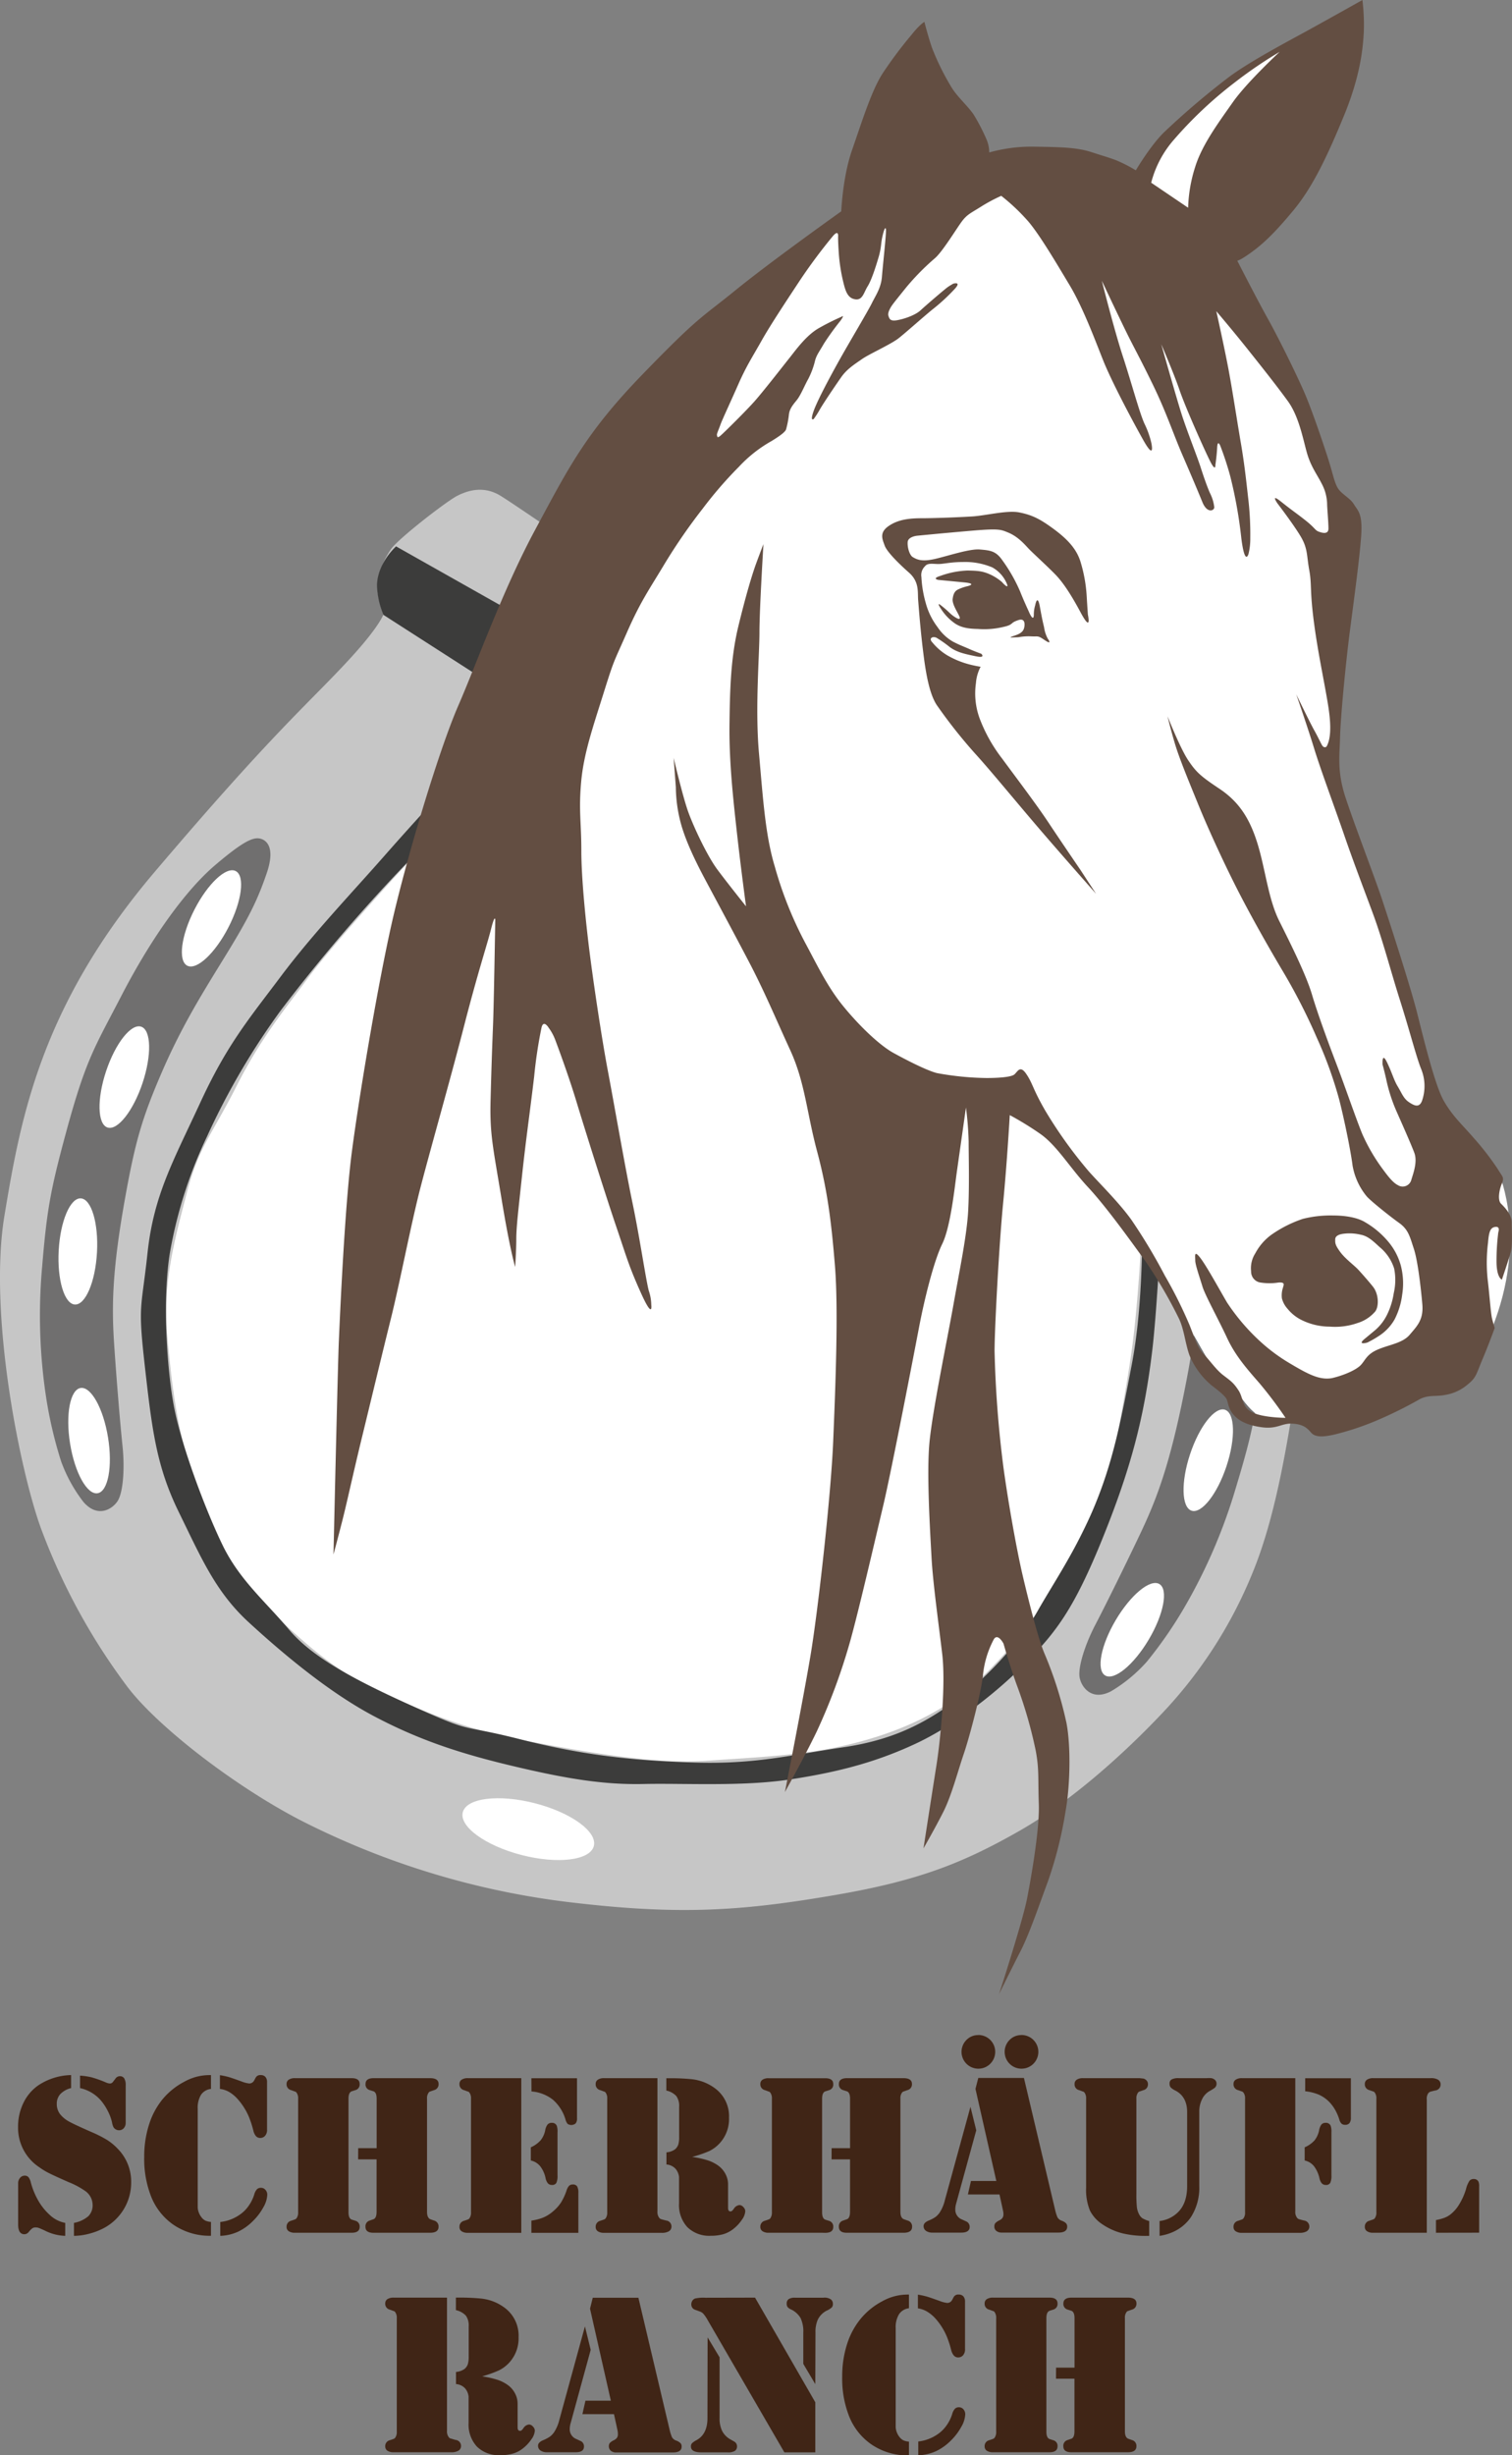
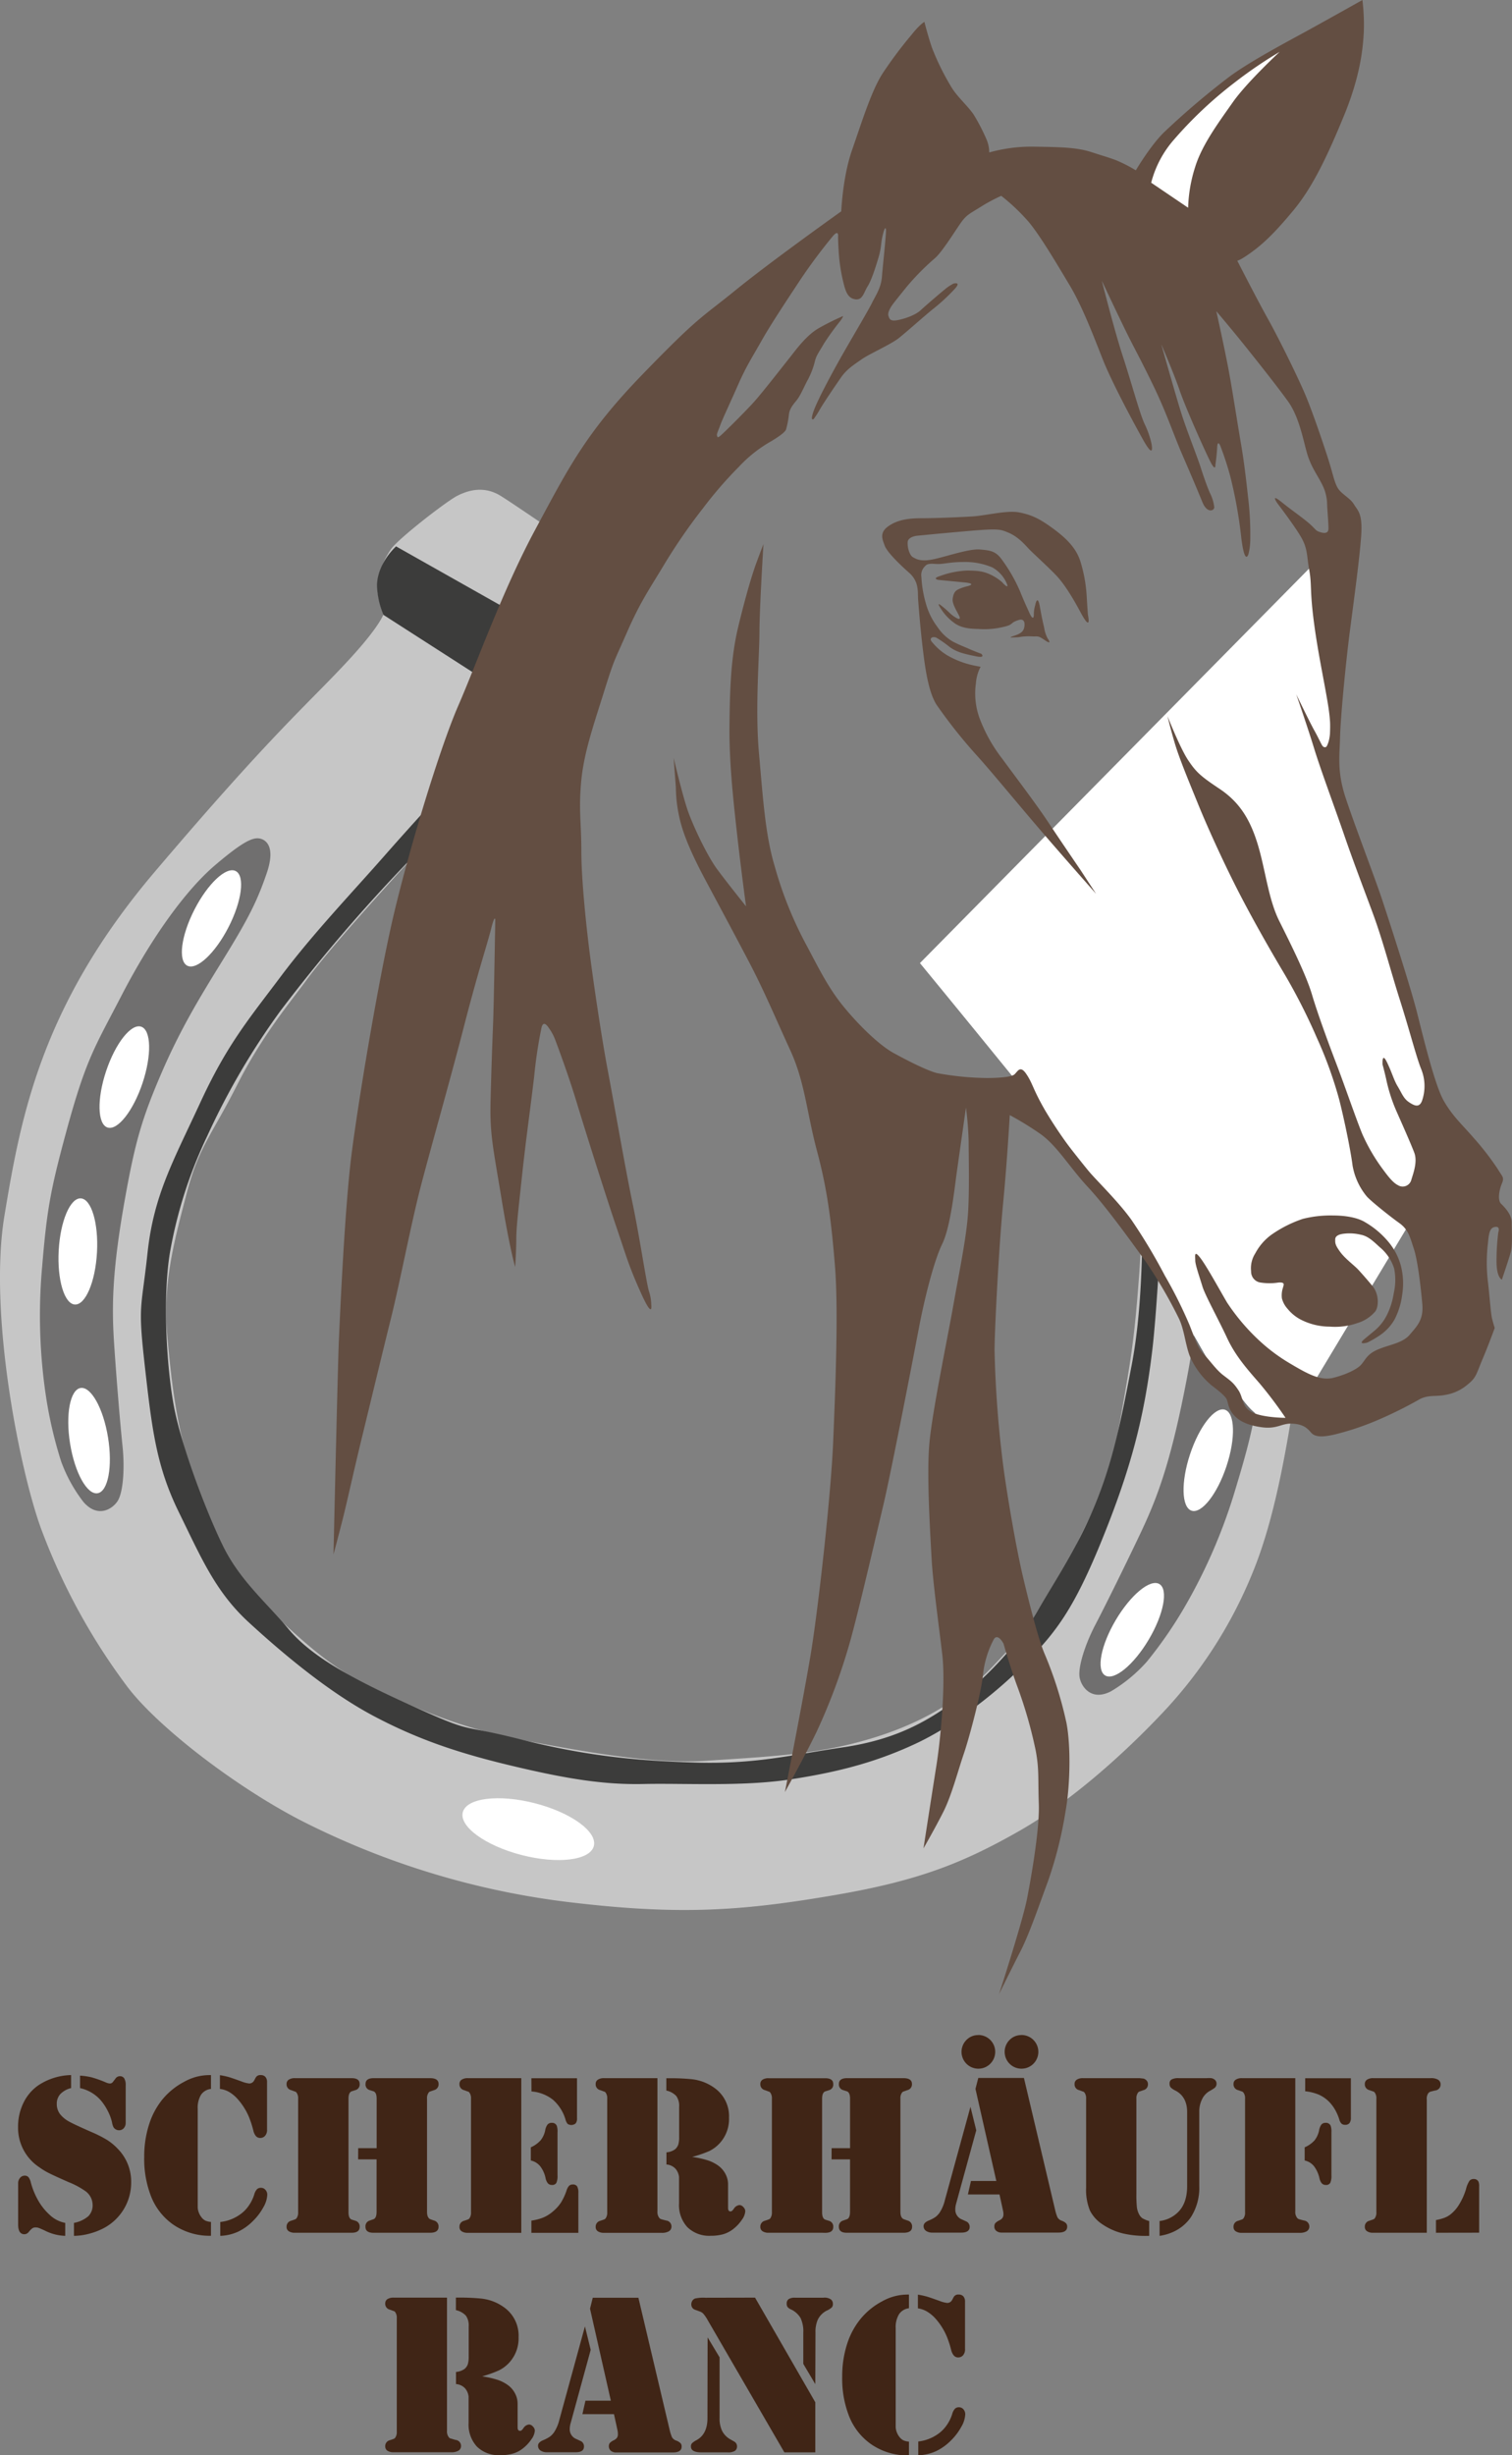
<svg xmlns="http://www.w3.org/2000/svg" viewBox="0 0 422.83 686.42">
  <rect x="0" y="0" width="422.83" height="686.42" fill="#808080" stroke="none" />
-   <path d="M128.76,207.81l-65,22.5s-71,51.5-49,179.5c1.93,11.19,37.1,76.33,74,96.5,37.5,20.5,105.5,25,142.5,17s106.5-70,116.5-100c4-12,1.67-22.79,16.5-29,22.28-9.32,47-8,53-23,10-25,2-43,2-43l-19.73-24.08-27.27-90.42.5-35,3.5-35-21.5-50.5-65-49s-46.5,6-68.5,27S128.76,207.81,128.76,207.81Z" fill="#fff" />
  <path d="M107.51,171s-1.58-1.75-1.91-5.75,1.66-8.83,3.83-11.83,15.5-13.34,18.5-14.84,7.33-2.83,12,0,37,25.17,37,25.17,3,4,.67,7.33-6.67,13.67-12.34,15-15,10.34-15,10.34-24.91,32.5-36.25,44.83-23.25,25.83-28.25,32.67-12.5,15.66-19.5,29.5-10.66,17.16-14,30-6.83,25.16-5.5,39.83,2.84,27.5,7.84,41.17,10.5,26.33,20.66,35.66,17.84,17,32.34,23.5,24.66,10.34,40.83,13.34,34.67,6.33,49.17,5.33,27.5-1.5,40.33-4.67,27.33-8.83,39.17-21.16,16.83-19.25,22.66-31.92,10-17.92,13.34-36.58,4.16-23.92,5.5-42c1.35-18.29,3.66-128.17,3.66-128.17l47.5,23.5s-2.25,103.5-5.75,126.5-6.75,45-13.75,62a125.93,125.93,0,0,1-26,40c-10,10.5-24.62,23.78-39,32-15.75,9-28.25,14-51.5,18-26,4.47-43.16,5.67-72.75,2.25a224.09,224.09,0,0,1-74.25-21.75c-18.78-9.14-42-26.75-51-38.5a175.42,175.42,0,0,1-24.5-45c-6-17-14.5-60-10-87s10-58.32,42-96c33.75-39.75,43-47,54.5-59.5C107.1,174.1,107.51,171,107.51,171Z" fill="#c6c6c6" />
  <path d="M110.76,152.75l47.84,27,7,5.67s-2.67.33-7.5,4.16a82.72,82.72,0,0,0-9.34,9l-41.5-26.66a22.45,22.45,0,0,1-1.83-8.17C105.43,159.58,107.93,155.42,110.76,152.75Z" fill="#3c3c3b" />
  <path d="M17.1,408.58a118.34,118.34,0,0,1-4.34-18.83,152.17,152.17,0,0,1-1-35.33c1.34-16.17,2.34-21.67,6.67-37.67,5.63-20.77,8-23.83,15.5-38.33,8.63-16.68,18.17-29.67,26.17-36.5s10.66-7.84,12.5-7.5,4.5,2.33,2,9.66-4.84,12.17-11.17,22.5S51.1,286.25,45.26,299.75c-5.62,13-7.5,19.67-10.33,35.5-3.66,20.47-3.69,30.36-3,40.67.67,10,1.67,22,2.33,28.33s.17,12.92-1.33,15.33c-1.37,2.21-5.51,5-9.58.34A41.92,41.92,0,0,1,17.1,408.58Z" fill="#706f6f" />
  <ellipse cx="24.14" cy="401.75" rx="5.36" ry="14.86" transform="matrix(0.99, -0.16, 0.16, 0.99, -63.27, 8.88)" fill="#fff" />
  <ellipse cx="21.76" cy="349.88" rx="14.86" ry="5.36" transform="translate(-328.78 352.12) rotate(-86.81)" fill="#fff" />
  <ellipse cx="34.76" cy="301.13" rx="14.86" ry="5.36" transform="translate(-261.82 238.48) rotate(-71.49)" fill="#fff" />
  <ellipse cx="59.14" cy="256.75" rx="14.86" ry="5.36" transform="translate(-196.35 192.39) rotate(-62.89)" fill="#fff" />
  <ellipse cx="146.87" cy="512.86" rx="7.46" ry="18.89" transform="matrix(0.25, -0.97, 0.97, 0.25, -386.45, 525.62)" fill="#fff" />
  <path d="M320.69,464.58a118.19,118.19,0,0,0,10.94-15.92,151.84,151.84,0,0,0,13.91-32.5c4.7-15.53,5.79-21,7.63-37.48,2.4-21.39,1.31-25.11-.34-41.35-1.9-18.68-6-34.26-10.93-43.56s-7-11.2-8.87-11.56-5,.51-5.41,8.25,0,13.09,2.12,25S334,338.31,334.46,353c.45,14.17-.25,21.05-3.43,36.82-4.11,20.38-7.72,29.58-12.14,38.92-4.3,9.06-9.63,19.85-12.58,25.5s-4.9,11.95-4.39,14.75c.46,2.55,3.28,6.71,8.79,3.83A42.19,42.19,0,0,0,320.69,464.58Z" fill="#706f6f" />
  <ellipse cx="316.65" cy="455.64" rx="14.86" ry="5.36" transform="translate(-236.77 495.76) rotate(-59.35)" fill="#fff" />
  <ellipse cx="337.91" cy="408.26" rx="14.86" ry="5.36" transform="translate(-155.99 600.43) rotate(-71.65)" fill="#fff" />
  <ellipse cx="343.72" cy="358.15" rx="14.86" ry="5.36" transform="translate(-32.12 682.43) rotate(-86.97)" fill="#fff" />
  <ellipse cx="337.34" cy="307.92" rx="5.36" ry="14.86" transform="translate(-28.27 34.16) rotate(-5.56)" fill="#fff" />
  <path d="M126.51,218.25s-10,10.75-19,21-20,21.75-29,33.75-15,19-22.5,35.25-13,25.75-14.75,42-2.75,14-.75,31.75,3.25,28,9.5,40.75S60.26,445,69.51,453.5s22.25,19.5,35,26.25,24.25,10.5,39,14,25.25,5.25,36.5,5,27.5.75,40.75-1.25,24-4.75,35.25-10,23.25-14.75,31.25-23,13-14.5,21-34.25,11.75-34,14-53,4.5-78.5,4.5-78.5L320,300.5s-.5,18-.5,30.75.25,33.25-3,50.25S311,409.25,306,421.25s-11.5,21.5-15.75,29-13,17.75-21.75,24.25-17.5,11.75-32.75,14-24.5,4.75-41.5,4.25-31-2-48.75-6.5-12.25-1.25-29.5-9-28.75-14-35.25-21.75S67,441.75,62.26,432s-11.75-28.25-13.75-39.5-3-30-1-42.25A125.84,125.84,0,0,1,58,317.5a201.39,201.39,0,0,1,20.5-35A465.07,465.07,0,0,1,115,240c10.5-10.5,17.25-18,17.25-18Z" fill="#3c3c3b" />
  <path d="M361.26,396.75s-1.5,2.5-7.5,0-8.5-10.5-11.5-11.5-7.5-11-10-14.5-6.5-15-17.5-30-57.5-71.5-57.5-71.5l111.5-113,4.5,34.5s-3,18.5,0,27,32.5,105,32.5,105Z" fill="#fff" />
  <path d="M93.26,434.58s1.17-52,1.5-59.66,1.67-38,3.67-53.17,6.83-44.17,10.83-62.33,13.34-49.34,18.84-62,12.5-32.5,21.66-49.5,14-26.84,30-43.34,16.17-15.5,26-23.5,29.5-22,29.5-22,.38-9.58,3-17.08,5.38-16.5,8.5-21.38a117,117,0,0,1,8.13-10.87c2.37-3,3.62-3.63,3.62-3.63s1,4,2.13,7.26a70.19,70.19,0,0,0,5.5,11.12c1.62,2.62,4.5,5.12,6.12,7.5a54.48,54.48,0,0,1,3.63,7,9.55,9.55,0,0,1,.75,3.62A44,44,0,0,1,289,41c6.75.12,11.88.12,16.13,1.5s4.5,1.38,6.87,2.25a39.72,39.72,0,0,1,5.63,2.87s4.12-7,8-10.74a220.57,220.57,0,0,1,18.25-15.5c5.62-4.13,15-9.13,20.5-12.13S381,0,381,0a57.4,57.4,0,0,1,.38,9.12c-.25,4.26-.88,11.88-5.5,23.13s-8.75,20-14.13,26.5S353.26,68.12,350,70.5s-4,2.38-4,2.38,5.75,11.24,8.63,16.37,8.62,16.75,10.62,21.63,4.5,12.24,6,16.87,1.75,6.63,2.75,8.5,3.5,2.87,4.63,4.75,2.5,2.5,2,9.12-1.88,16.63-3.13,26.26-2.62,24.37-2.75,29.62-.87,9.62,1.5,16.88,8.13,22.24,10.13,28.24,8,24.5,9.87,31.88,5,20.38,7.5,24.75S409,314.5,412,318a75.78,75.78,0,0,1,6.88,8.88c1.25,2.12,1.87,2.24,1.12,4s-1.25,4.62-.25,5.62,3,3,3,5.25.25,6.37-.25,8.25-2.5,7.75-2.5,7.75-1.5-.5-1.5-5.13a63.73,63.73,0,0,1,.5-8.12s.63-1.62-.75-1.5-1.87,1.12-2.12,4.38A45,45,0,0,0,416,357.5c.5,4,.88,9.62,1.25,11.12s.75,2.63.75,2.63-1.62,4.5-3.37,8.63-1.75,5.24-4.13,7.12a12.78,12.78,0,0,1-6.5,3c-2.62.5-4.62-.12-7.12,1.25A116.15,116.15,0,0,1,385,397.12a76.62,76.62,0,0,1-12.12,4c-2.38.5-5,.88-6.25-.62s-2.5-2.38-5.38-2.5-4.12,1.62-8.5,1-6.62-2-8-3.75-1.25-3.13-1.75-4.13-2.62-2.62-4.25-3.87a22,22,0,0,1-6.12-8.37c-1.25-3.5-1.5-7.5-3.13-10.63a128.37,128.37,0,0,0-9.25-15.75c-4-5.5-10.87-15.12-16-20.62s-8.75-11.76-13.5-15a87.26,87.26,0,0,0-8.37-5.13s-.75,13.25-1.88,24.87-2.37,34.88-2.37,41.13a309.17,309.17,0,0,0,2.5,32.63c1.5,10.87,3.87,23.74,5.37,30.12s4.25,17.5,6.13,21.88a107.8,107.8,0,0,1,6.12,19.37c1.25,6.63,1,17.5-.25,24.5a112.21,112.21,0,0,1-5,19.87c-2.37,6.38-5.12,14.5-7.62,19.38s-6,12-6,12,6.62-20.38,7.87-26.88,3.5-19.37,3.25-26.37.13-9.63-.87-14.87a124.41,124.41,0,0,0-5.13-17.88c-2-5.38-3.87-12-3.87-12s-1.75-3.38-2.88-.88a26.84,26.84,0,0,0-2.87,9.76c-.5,4.87-3.75,17.24-5.38,22s-3.37,11.5-5.62,16-5.63,10.37-5.63,10.37,2.5-16.13,3.63-23.25,2.62-22.5,1.62-31-2.62-20-3-27.12-1.37-22.88-.62-31.63,5-29.13,6.75-39,3.75-19.37,4.12-26.25.13-15.5.13-19.38a90.29,90.29,0,0,0-.75-9.5l-2.5,17.63c-.63,4.37-1.75,15.63-4.13,20.5s-5,15.5-6.5,23.37-7.75,40.26-10,49.76-7.37,31.62-9.62,39.24a167.76,167.76,0,0,1-9,24c-3.5,7.26-8.88,16.88-8.88,16.88s5-25.38,7.13-38,5.75-45,6.37-60,1.5-36.62.5-49-2.12-21.38-5-32.12-3.37-19.26-7.5-28.26-7.25-16.5-11.5-24.62-9.37-17.62-12.37-23.25-5.5-11-6.75-15.63a40.37,40.37,0,0,1-1.38-10c-.25-3.5-.62-8.24-.62-8.24s2.5,10.62,4,14.87,5.37,12.5,8.25,16.37,8,10.26,8,10.26-1.38-10.13-2.5-20.13-2.25-20.37-2.13-30.63.38-18.87,2.5-27.62,3.88-14.5,4.88-17.25,2.12-5.63,2.12-5.63-1.12,18.13-1.12,24.63-1.25,21.37-.13,33.87,1.75,22.76,4.38,31.5a106.72,106.72,0,0,0,8.5,21.38c3.5,6.5,6.25,12.38,10.75,17.88s10.12,10.87,14,13,9.25,4.87,12.12,5.62a81.6,81.6,0,0,0,13.88,1.38c3.37,0,6.62-.26,7.62-.88s1.63-3,3.5-.25,1.75,4.13,5.38,10.37a124.43,124.43,0,0,0,12.12,16.88c2.88,3.25,8.38,8.62,11.88,13.5a156.61,156.61,0,0,1,9.37,15.62,125.29,125.29,0,0,1,6.88,13.76c1.5,3.74,2.25,6.5,4,8.24s3.37,4.26,5.5,5.88,2.87,2.12,4.25,4.25.87,4.87,4.12,6.25,9,1.38,9,1.38a116.84,116.84,0,0,0-7.25-9.63c-3.37-3.87-6.75-7.63-9.12-12.75s-6.13-11.88-6.88-14.38-2-6-2-7.24-.37-3,1.38-.76,5.37,8.88,7.5,12.5a58,58,0,0,0,10.25,11.76,49.37,49.37,0,0,0,6.87,5c5.43,3.25,8.67,5,12.17,4.41,3.29-.75,6.75-2.25,8.08-3.62s1.63-3.05,4.88-4.42,6.87-1.75,8.87-4.13,3.88-4.12,3.5-8.5-1.25-12.12-2.37-15.5-1.5-5.37-4.13-7.24-8.25-6.38-9.12-7.5a18.51,18.51,0,0,1-3.88-8.5c-.5-4-2.25-12.63-3.75-18.5a114.66,114.66,0,0,0-6.25-17.26,163.63,163.63,0,0,0-9.75-19c-4.37-7.37-9-15.62-12.62-22.74s-8-16.63-10.75-23.38-5.25-12.75-6.5-16.88-2.13-7.87-2.13-7.87,3.5,8.87,5.75,12.25,3.5,4.5,8.75,8,8.38,8,10.63,15.25,3,15.5,6.12,21.75,7.5,15,9.13,20.5,4.62,13.62,6.87,19.5,5.63,15.75,7.25,19.62a51.46,51.46,0,0,0,5.88,10c1.75,2.38,2.87,3.63,4.12,4.26a2.49,2.49,0,0,0,3.63-1.38c.5-1.75,1.87-5.12.87-7.75s-3.5-8.25-5-11.63a45.46,45.46,0,0,1-2.87-9c-.63-2.74-1-4-1-4s-.25-3.74,1.25-.62,1.87,4.88,3,6.75,1.62,3.37,3.12,4.37,3,1.76,3.75-.62a12.61,12.61,0,0,0-.37-8.75c-1.38-3.5-3.25-10.87-5.88-19.13s-4.75-16.62-7.62-24.37-5.38-14.25-8-21.87-6.5-18-8.38-24.13-5-15.13-5-15.13,3.75,7.76,5,10,1.94,3.84,2.3,4.36,1,.6,1.27.06c.84-1.68,1.43-4.66.31-11.54s-2.88-14.75-4-23.5-.5-10-1.25-14.12-.38-6-2.38-9.38-6.5-9.25-6.5-9.25-2.12-3,1-.5,4.5,3.37,7,5.37,2.5,2.63,3.5,3,2.75.88,2.75-.87-.37-5.75-.37-6.75a12.62,12.62,0,0,0-1.5-5.75c-1.38-2.75-3.13-4.87-4.25-9s-2.25-10-5.25-14.13-6.75-8.87-11.13-14.37S340.14,87,340.14,87s1.87,8.38,3.12,14.75,2.63,15.63,3.75,22.13,1.63,11.87,2.13,16.12a86.17,86.17,0,0,1,.5,10.5,17.61,17.61,0,0,1-.5,4.38s-1,3.5-2-4.38A126.33,126.33,0,0,0,344,133a85.68,85.68,0,0,0-2.75-8.38s-.75-1.87-.87.5-.5,4.88-.5,4.88.12,2.12-1.5-1.12-6.88-15-8.5-19.76-5.13-12.87-5.13-12.87,4.13,14.63,5.63,19.37,4.37,11.88,5.37,15,2,5.88,2.63,7.26a11.54,11.54,0,0,1,1.19,3.93c0,1-2,1.81-3.32-1.43s-3.12-7.5-5.62-13.26-4.38-11.62-8.13-19.37-5.37-10.5-7.75-15.37-6.62-13.88-6.62-13.88S311.51,92,314,99.62s4.75,16.13,6.13,19a24.72,24.72,0,0,1,1.83,5.17s1.21,5.42-2.33-.91-8.88-16.5-11.13-22.13-5.62-14.75-9.37-21S290.89,65.88,287.64,62A56.21,56.21,0,0,0,280,54.75a46.48,46.48,0,0,0-5.62,3c-2.75,1.75-3.88,2.13-5.38,4.13s-5.5,8.62-7.62,10.37a68.06,68.06,0,0,0-7.88,8c-2.12,2.63-3.18,3.94-3.87,4.87s-1.44,2.32-1.19,3.13.44,1.56,2.19,1.31,5.19-1.31,6.81-2.81,6.94-6.06,7.69-6.56,1.44-.88,1.44-.88,2.31-.69.56,1.31a53.12,53.12,0,0,1-6.5,6c-2.88,2.38-7.06,6.13-9.25,7.88s-8.25,4.44-10.31,5.88-4.19,2.74-5.82,5.06-5,7.31-6,9.06a24,24,0,0,1-1.68,2.62s-1.13.94-.07-2.12,4.94-10.25,7.5-14.81,7.82-13.38,8.82-15.44,2.56-4.19,2.81-7.37,1.28-12.38,1.12-13.26-.56.13-1,2.07-.25,3-1.06,5.75-2,6.44-3.06,8.12-1.38,3.88-3.38,3.63-2.68-1.94-3.25-4.13a48,48,0,0,1-1.43-8.75c-.25-3.62-.19-4.75-.19-4.75s.19-2.06-1.56.06a150.88,150.88,0,0,0-9.07,12.19c-3.5,5.31-8.25,12.44-10.81,17s-4.19,6.94-6.5,12.19-4.5,9.88-5,11.31-1.06,2.5-.94,2.88,0,1,1.19-.07,6.94-6.74,9.38-9.5,8.12-10.06,9.81-12.18,4.62-6.25,8.19-8.25a67.87,67.87,0,0,1,6.25-3.13s1.06-.81-.25,1.06A77.39,77.39,0,0,0,230.45,96c-1.44,2.5-2.06,3.19-2.5,4.75A22.76,22.76,0,0,1,226,106c-1,1.75-2.06,4.5-3.25,5.94s-1.93,2.44-2.12,3.87a26.22,26.22,0,0,1-.81,4.25c-.32.82-1.94,1.94-4.07,3.25a37.61,37.61,0,0,0-9.12,7.19,112.89,112.89,0,0,0-10.06,11.62,158.3,158.3,0,0,0-10.82,15.69c-4.12,6.88-6.62,10.31-10.43,19s-3.44,7.13-6.5,16.88-5.63,17.12-6.32,25.12.07,11,.07,19,1.31,20.57,2.37,28.88,3.31,23.5,5.06,32.75,4.88,27.31,6.88,36.87,3.75,21.57,4.56,24.57a12.69,12.69,0,0,1,.69,3.93s.56,4.31-2.88-3.31-4.06-10.19-6.93-18.62-8.94-27.69-11.13-34.94-5.31-15.63-6-17.44a14.19,14.19,0,0,0-1.81-3.25s-1.5-2.44-2,.31a128,128,0,0,0-2,13.38c-1.19,10.06-2.25,17.12-3.38,27.62s-1.62,14.63-1.62,17.82-.31,7.81-.31,7.81-1.44-4.57-3.82-19.07-3.31-17.93-3.06-27.56.44-14.68.69-21.06.62-29.31.62-29.31-.06-1.88-1.18,2.56-3.63,11.87-7.57,27.19-9.5,34.75-12.18,45.12-5.69,26.25-8.25,36.56-5.38,22.07-8,32.82-4.25,18.44-5.57,23.62S93.26,434.58,93.26,434.58Z" fill="#634e42" />
  <path d="M381.76,374.19s1.75-1.44,2.94-2.44a13.66,13.66,0,0,0,3.06-3.94,20.62,20.62,0,0,0,2-6.27,16.38,16.38,0,0,0,.11-6.92,12.73,12.73,0,0,0-4-5.93c-1.73-1.57-3.23-3.11-5.32-3.5a13.34,13.34,0,0,0-4.87-.27c-1.18.15-2.29.58-2.29,1.58s-.09,1.44,1.35,3.44,3.94,3.75,5.19,5.12,2.87,3.22,4,4.63c1.75,2.18,1.69,5.81.56,7.06a10.57,10.57,0,0,1-4.87,3.13,19,19,0,0,1-7.75,1,17.79,17.79,0,0,1-8.07-1.94,11.69,11.69,0,0,1-3.75-3.06,6.87,6.87,0,0,1-1.56-2.88,6.69,6.69,0,0,1,.31-3.06c.08-.56.82-1.56-1.31-1.38a16.13,16.13,0,0,1-5.31-.06,3.1,3.1,0,0,1-2.31-3.12,7.69,7.69,0,0,1,1.18-5,15.27,15.27,0,0,1,4.5-5.19,34.19,34.19,0,0,1,8.8-4.44,31.78,31.78,0,0,1,8.52-.94c2.81,0,6.48.42,8.85,1.86a24.5,24.5,0,0,1,6.71,5.71,17.58,17.58,0,0,1,3.31,6.43,19.85,19.85,0,0,1,.38,8.13,20.56,20.56,0,0,1-2.13,6.94,13.33,13.33,0,0,1-4.31,4.56,29.76,29.76,0,0,1-3.25,1.87C381.8,375.53,379.51,376,381.76,374.19Z" fill="#634e42" />
  <path d="M306.51,249.88s-10.62-12-17.12-19.63S276.64,215,272.64,210.62A142.07,142.07,0,0,1,261.89,197c-1.25-2-2.5-5.38-3.5-13s-1.43-13.88-1.63-16.25c-.18-2.22.38-5.06-2.56-7.66s-6.19-5.84-6.81-7.59-1.59-3.59,1.16-5.47,6-2.15,9.34-2.15,10.12-.26,14-.5,9.7-1.79,13.12-1.13c3.72.72,6,1.94,9.72,4.69s6.25,5.44,7.38,8.94a41,41,0,0,1,1.78,9.74c.16,2.79.34,5.22.34,5.22s1.19,5.41-2.09-.72c-2.93-5.47-5.06-8.46-6.88-10.37s-6-5.75-7.25-7-3.1-3.67-6.18-4.91c-2-.81-2.53-1.12-10.19-.46-8,.68-15.22,1.4-15.22,1.4s-2.47.25-2.59,1.75.53,3.69,1.43,4.22c1.17.68,2.5,1.37,6.25.5s9.63-2.87,12.5-2.63,4.47.41,6.22,2.91a45.28,45.28,0,0,1,5,8.72c1.25,3.13,2.19,5.06,2.57,5.94s1.25,2.5,1.31.69a9,9,0,0,1,.37-2.63s.63-3.44,1.32.37.87,4.44,1.18,5.76a9.38,9.38,0,0,0,1,3.12c.31.44,1.29,1.91-.9.41-1.89-1.3-1.72-.91-3.6-1a15.52,15.52,0,0,0-3.68.24l-1.94.07s-.94.06.81-.5,2.35-1.17,2.63-1.88.65-3.15-1.44-2.5c-2.62.82-1.19,1.25-4.31,1.94a22.85,22.85,0,0,1-7,.56c-2.69-.06-4.94-.31-6.94-1.87a14.17,14.17,0,0,1-3.09-3.19c-.13-.19-1.94-2.75-.41-1.56,2.13,1.65,2.37,2.19,3.5,3s2.31,1.34,1.56-.16-1.94-3.31-1.75-4.69c.25-1.82.88-2.31,1.75-2.69a12.56,12.56,0,0,1,2.44-.81s2.87-.69-1.06-1.06l-7.19-.69s-1.88-.37.62-1.12a24.74,24.74,0,0,1,7.63-1.5c2.62.06,4,.11,6.06,1a14,14,0,0,1,3.56,2.25c.13.19,1.94,2.12,1.38.56a9.25,9.25,0,0,0-4.13-4.69,19.55,19.55,0,0,0-8.18-1.5c-3.45,0-5.38.56-6.88.56s-3-.37-3.75.63a3.4,3.4,0,0,0-1,3,32.19,32.19,0,0,0,1.19,7.19,19.5,19.5,0,0,0,3.34,6.84,13,13,0,0,0,4.22,4c1.88,1,3.15,1.42,4.78,2.16,1.25.56,3.22,1.28,3.22,1.28s1.38,1.31-1.56.69-5.19-1.06-7.25-2.56a32.62,32.62,0,0,0-3.75-2.63c-1.06-.47-2.25.16-1.13,1.31a16.22,16.22,0,0,0,4.19,3.63,24.75,24.75,0,0,0,6.06,2.5c1.63.43,3.25.69,3.25.69a11.55,11.55,0,0,0-1.31,4.56,20.3,20.3,0,0,0,1.25,10.44,43.42,43.42,0,0,0,6.13,10.74c3.43,4.69,9.43,12.57,12.87,17.76s8.94,13.24,8.94,13.24Z" fill="#634e42" />
  <path d="M321.93,51.08a29.29,29.29,0,0,1,6.33-12,113.81,113.81,0,0,1,17-16,122.62,122.62,0,0,1,12.59-8.58s-9.17,8.5-13.09,14.08-8.58,11.84-10.5,18a40.92,40.92,0,0,0-2,11.5Z" fill="#fff" />
  <path d="M19.88,580.12v3.64a6.17,6.17,0,0,0-3,1.67,3.93,3.93,0,0,0-1,2.77,4.63,4.63,0,0,0,.86,2.77,8.29,8.29,0,0,0,2.78,2.26q1.34.74,6,2.79a34.83,34.83,0,0,1,4.42,2.23,15.85,15.85,0,0,1,3,2.49,13.09,13.09,0,0,1,3.74,9.34,14.4,14.4,0,0,1-7.6,12.8,18.7,18.7,0,0,1-4.17,1.6,17,17,0,0,1-4.23.59v-3.62a8.59,8.59,0,0,0,4-1.85,4.28,4.28,0,0,0,1.22-3.21,4.82,4.82,0,0,0-1.9-3.74,22.76,22.76,0,0,0-4.82-2.6q-3.88-1.71-5.33-2.44A18.72,18.72,0,0,1,11,605.9a13.21,13.21,0,0,1-5.95-11.3,15.07,15.07,0,0,1,1.49-6.67A12.64,12.64,0,0,1,10.7,583,17.23,17.23,0,0,1,19.88,580.12Zm-1.64,41.33v3.62a13.56,13.56,0,0,1-5.74-1.49c-.78-.36-1.32-.59-1.61-.7a2.46,2.46,0,0,0-.86-.16,1.74,1.74,0,0,0-.95.21,5.66,5.66,0,0,0-1,1,1.61,1.61,0,0,1-1.24.69c-1.18,0-1.77-.9-1.77-2.72V610.4a2.27,2.27,0,0,1,.51-1.5,1.63,1.63,0,0,1,1.26-.65,1.36,1.36,0,0,1,1.1.39,3.75,3.75,0,0,1,.68,1.51,21.15,21.15,0,0,0,2.1,5.1,16.4,16.4,0,0,0,3.22,4A8.65,8.65,0,0,0,18.24,621.45Zm4.15-37.69v-3.48a18.67,18.67,0,0,1,3.29.49,33,33,0,0,1,4,1.44,3,3,0,0,0,1,.26,1,1,0,0,0,.89-.42l.7-.91a1.47,1.47,0,0,1,1.23-.7,1.38,1.38,0,0,1,1.25.62,3.62,3.62,0,0,1,.4,1.94v10.46a2.21,2.21,0,0,1-.52,1.5,1.74,1.74,0,0,1-1.35.59,1.87,1.87,0,0,1-1.17-.42,1.76,1.76,0,0,1-.46-.61,4.89,4.89,0,0,1-.33-1.22,13.61,13.61,0,0,0-1.21-3.2,14.8,14.8,0,0,0-2-3A10.85,10.85,0,0,0,22.39,583.76Z" fill="#402516" />
  <path d="M59,580.12V584a3.83,3.83,0,0,0-2.79,1.64,7,7,0,0,0-.92,3.9V617a4.42,4.42,0,0,0,.3,1.54,4.9,4.9,0,0,0,.78,1.37,3.09,3.09,0,0,0,1.08.91,4.65,4.65,0,0,0,1.55.36v3.87a18,18,0,0,1-10.67-3.2,17.4,17.4,0,0,1-6-7.59,28.75,28.75,0,0,1-2-11.29,29.19,29.19,0,0,1,1.32-8.92,21.23,21.23,0,0,1,3.81-7.17A19.76,19.76,0,0,1,51.51,582a14.46,14.46,0,0,1,6.79-1.87Zm2.5,3.87v-3.84a21.17,21.17,0,0,1,2.52.54c.64.19,1.81.59,3.5,1.21a8.42,8.42,0,0,0,2.15.57,1.54,1.54,0,0,0,1.4-.83l.41-.76a1.45,1.45,0,0,1,1.42-.76,1.7,1.7,0,0,1,1.32.51,2.18,2.18,0,0,1,.46,1.49v13.17a2.52,2.52,0,0,1-.57,1.84,1.8,1.8,0,0,1-1.3.57,1.57,1.57,0,0,1-1.22-.49,3.67,3.67,0,0,1-.75-1.6,27.35,27.35,0,0,0-1.29-3.93,18,18,0,0,0-3.11-4.87,10.08,10.08,0,0,0-2.34-1.95A6.73,6.73,0,0,0,61.53,584Zm.1,41.08V621.2a11.76,11.76,0,0,0,5.19-1.87,9.69,9.69,0,0,0,2.6-2.45,11.22,11.22,0,0,0,1.71-3.38,3.67,3.67,0,0,1,.74-1.44,1.55,1.55,0,0,1,1.13-.42,1.61,1.61,0,0,1,1.26.57,2,2,0,0,1,.51,1.42,7.57,7.57,0,0,1-1.09,3.45,15.94,15.94,0,0,1-2.81,3.74,14.89,14.89,0,0,1-4.29,3.1A13.18,13.18,0,0,1,61.63,625.07Z" fill="#402516" />
  <path d="M97.51,624.21h-15a3.05,3.05,0,0,1-1.76-.43,1.39,1.39,0,0,1-.61-1.22,1.67,1.67,0,0,1,1.26-1.71c.7-.23,1.11-.37,1.22-.43a1,1,0,0,0,.37-.36,2.75,2.75,0,0,0,.38-1.61V586.74a2.7,2.7,0,0,0-.38-1.61,1.07,1.07,0,0,0-.37-.37c-.11,0-.52-.19-1.22-.43a1.65,1.65,0,0,1-1.26-1.71,1.38,1.38,0,0,1,.61-1.21,3.05,3.05,0,0,1,1.76-.43H98.33c1.5,0,2.25.55,2.25,1.64a1.61,1.61,0,0,1-1.2,1.71l-1,.32c-.62.21-.92.91-.92,2.09v31.71c0,1.18.3,1.88.92,2.09l1,.31a1.63,1.63,0,0,1,1.2,1.71q0,1.65-2.25,1.65Zm2.66-23.66h5.16V586.74c0-1.18-.3-1.88-.91-2.09l-1-.32a1.61,1.61,0,0,1-1.2-1.71c0-1.09.76-1.64,2.28-1.64h15.77c1.59,0,2.38.55,2.38,1.64a1.66,1.66,0,0,1-1.27,1.71l-1.22.43a1,1,0,0,0-.36.37,2.63,2.63,0,0,0-.38,1.61v31.58c0,1.16.31,1.87.95,2.12l1,.35a1.68,1.68,0,0,1,1.27,1.74c0,1.12-.79,1.68-2.38,1.68H104.42q-2.22,0-2.22-1.68a1.66,1.66,0,0,1,1.2-1.74l1-.35c.61-.19.91-.9.91-2.12V603.69h-5.16Z" fill="#402516" />
  <path d="M145.78,581v43.23H130.86a3.05,3.05,0,0,1-1.76-.43,1.39,1.39,0,0,1-.61-1.22,1.67,1.67,0,0,1,1.26-1.71c.7-.23,1.11-.37,1.22-.43a1,1,0,0,0,.37-.36,2.75,2.75,0,0,0,.38-1.61V586.74a2.7,2.7,0,0,0-.38-1.61,1.07,1.07,0,0,0-.37-.37c-.11,0-.52-.19-1.22-.43a1.65,1.65,0,0,1-1.26-1.71,1.38,1.38,0,0,1,.61-1.21,3.05,3.05,0,0,1,1.76-.43h14.92ZM148.44,604v-3.68a8.17,8.17,0,0,0,2.72-1.93,6.58,6.58,0,0,0,1.3-2.79,3.69,3.69,0,0,1,.67-1.66,1.47,1.47,0,0,1,1.17-.46,1.4,1.4,0,0,1,1.39.79,4.83,4.83,0,0,1,.22,1.87v12.07a4.5,4.5,0,0,1-.33,2.06,1.29,1.29,0,0,1-1.22.57,1.48,1.48,0,0,1-1.14-.45,3.41,3.41,0,0,1-.66-1.49,8.1,8.1,0,0,0-1.54-3.35A4.73,4.73,0,0,0,148.44,604ZM148.6,581h12.76v11.21a2.16,2.16,0,0,1-.38,1.43,1.89,1.89,0,0,1-2.22.15,2.8,2.8,0,0,1-.6-1.17,11.79,11.79,0,0,0-3.53-5.6,11,11,0,0,0-6-2.32Zm0,43.23v-3.42a14.33,14.33,0,0,0,3.4-.89,10.47,10.47,0,0,0,2.71-1.74,11.43,11.43,0,0,0,2.17-2.42,16.43,16.43,0,0,0,1.54-3.31,3.43,3.43,0,0,1,.73-1.38,1.45,1.45,0,0,1,1-.36,1.39,1.39,0,0,1,1.24.52,3.47,3.47,0,0,1,.35,1.82v11.18Z" fill="#402516" />
  <path d="M183.85,581v37.21a2.71,2.71,0,0,0,.47,1.78,1.14,1.14,0,0,0,.48.39c.15.06.63.19,1.46.4a1.68,1.68,0,0,1,1.52,1.74,1.52,1.52,0,0,1-.83,1.33,3.91,3.91,0,0,1-2,.38h-16a3.05,3.05,0,0,1-1.76-.43,1.39,1.39,0,0,1-.61-1.22,1.67,1.67,0,0,1,1.26-1.71c.7-.23,1.11-.37,1.22-.43a1,1,0,0,0,.37-.36,2.75,2.75,0,0,0,.38-1.61V586.74a2.7,2.7,0,0,0-.38-1.61,1.07,1.07,0,0,0-.37-.37c-.11,0-.52-.19-1.22-.43a1.65,1.65,0,0,1-1.26-1.71,1.38,1.38,0,0,1,.61-1.21,3.05,3.05,0,0,1,1.76-.43h14.92Zm9.72,22a27.42,27.42,0,0,1,4.48,1,10.89,10.89,0,0,1,2.84,1.46,6.86,6.86,0,0,1,2,2.34,6.09,6.09,0,0,1,.71,2.89v6.55c0,.68.23,1,.67,1a.64.64,0,0,0,.43-.15,3.85,3.85,0,0,0,.49-.55,2.13,2.13,0,0,1,1.61-1.08,1.53,1.53,0,0,1,1.08.57,1.68,1.68,0,0,1,.54,1.14,4.55,4.55,0,0,1-.94,2.39,11,11,0,0,1-2.32,2.52,8.4,8.4,0,0,1-2.82,1.51,12.7,12.7,0,0,1-3.58.46,8.72,8.72,0,0,1-6.53-2.4,9.1,9.1,0,0,1-2.34-6.66v-5.32c0-1.19,0-1.87,0-2.06a4.29,4.29,0,0,0-.89-2.19,3.81,3.81,0,0,0-2.63-1.3v-3.39a4.77,4.77,0,0,0,2.44-.88,3.05,3.05,0,0,0,.87-1.3,7.3,7.3,0,0,0,.24-2.15V589a4.76,4.76,0,0,0-.78-3,5.33,5.33,0,0,0-2.8-1.55V581h.82a59.78,59.78,0,0,1,6,.25,13.26,13.26,0,0,1,6.56,2.41,9.68,9.68,0,0,1,4.15,8.39,10,10,0,0,1-2.79,7.32,9.84,9.84,0,0,1-2.74,2A33.25,33.25,0,0,1,193.57,603Z" fill="#402516" />
  <path d="M229.9,624.21H215a3.05,3.05,0,0,1-1.76-.43,1.39,1.39,0,0,1-.61-1.22,1.67,1.67,0,0,1,1.26-1.71c.7-.23,1.11-.37,1.22-.43a1,1,0,0,0,.37-.36,2.75,2.75,0,0,0,.38-1.61V586.74a2.7,2.7,0,0,0-.38-1.61,1.07,1.07,0,0,0-.37-.37c-.11,0-.52-.19-1.22-.43a1.65,1.65,0,0,1-1.26-1.71,1.38,1.38,0,0,1,.61-1.21A3.05,3.05,0,0,1,215,581h15.77c1.5,0,2.25.55,2.25,1.64a1.61,1.61,0,0,1-1.2,1.71l-1,.32c-.62.21-.92.91-.92,2.09v31.71c0,1.18.3,1.88.92,2.09l1,.31a1.63,1.63,0,0,1,1.2,1.71q0,1.65-2.25,1.65Zm2.66-23.66h5.16V586.74c0-1.18-.3-1.88-.92-2.09l-1-.32a1.61,1.61,0,0,1-1.2-1.71c0-1.09.76-1.64,2.28-1.64h15.77c1.58,0,2.38.55,2.38,1.64a1.66,1.66,0,0,1-1.27,1.71l-1.22.43a1,1,0,0,0-.36.37,2.63,2.63,0,0,0-.38,1.61v31.58c0,1.16.31,1.87,1,2.12l1,.35a1.68,1.68,0,0,1,1.27,1.74c0,1.12-.8,1.68-2.38,1.68H236.8c-1.47,0-2.21-.56-2.21-1.68a1.66,1.66,0,0,1,1.2-1.74l1-.35c.62-.19.92-.9.92-2.12V603.69h-5.16Z" fill="#402516" />
  <path d="M271.39,589l1.62,6.56L267.4,616a6,6,0,0,0-.25,1.65,2.92,2.92,0,0,0,1.87,2.85l1.1.5a1.64,1.64,0,0,1,1.05,1.59c0,1-.77,1.58-2.31,1.58h-8.05a3.08,3.08,0,0,1-1.85-.49,1.57,1.57,0,0,1-.68-1.35c0-.61.46-1.12,1.39-1.52a10,10,0,0,0,1.92-1,5.52,5.52,0,0,0,1.19-1.25,11.15,11.15,0,0,0,1.45-3.45Zm2.19-20.08a4.71,4.71,0,1,1-3.31,1.38A4.53,4.53,0,0,1,273.58,568.94Zm0,12h12.76l8.8,37.21a12.7,12.7,0,0,0,.57,1.74,2.2,2.2,0,0,0,1.27,1,3.31,3.31,0,0,1,1.14.69,1.38,1.38,0,0,1,.32.95c0,1.1-.82,1.65-2.47,1.65H280.16a2.34,2.34,0,0,1-1.52-.46,1.48,1.48,0,0,1-.57-1.22,1.49,1.49,0,0,1,.26-.95,4,4,0,0,1,1.14-.79,2.18,2.18,0,0,0,.88-.7,1.66,1.66,0,0,0,.26-1,3.9,3.9,0,0,0-.1-.95l-1-4.59h-8.84l.86-3.77h7.09l-5.83-25.75Zm12.06-12a4.71,4.71,0,1,1-3.31,1.38A4.51,4.51,0,0,1,285.64,568.94Z" fill="#402516" />
  <path d="M303.73,611.57V586.74a2.7,2.7,0,0,0-.38-1.61,1.07,1.07,0,0,0-.37-.37c-.11,0-.52-.19-1.22-.43a1.63,1.63,0,0,1-1.26-1.67,1.4,1.4,0,0,1,.62-1.25,3,3,0,0,1,1.75-.43h15.78l1.13.12a1.86,1.86,0,0,1,.89.57,1.52,1.52,0,0,1,.35,1,1.63,1.63,0,0,1-1.27,1.67l-1.22.43a1.15,1.15,0,0,0-.36.37,2.7,2.7,0,0,0-.38,1.61v26.57a34.5,34.5,0,0,0,.14,3.76,5.77,5.77,0,0,0,.59,1.91,3,3,0,0,0,.92,1.14,7.67,7.67,0,0,0,1.93.8v4.15h-.7a27.3,27.3,0,0,1-6.84-.73,17.63,17.63,0,0,1-5.6-2.54A10,10,0,0,1,304.8,618,15.36,15.36,0,0,1,303.73,611.57Zm20.55,13.5v-4.15a8.72,8.72,0,0,0,5.29-2.6q2.42-2.51,2.41-7.19V590.48q0-4.34-3.33-6.05a4.52,4.52,0,0,1-1.28-.87,1.63,1.63,0,0,1-.3-1.06,1.24,1.24,0,0,1,.6-1.17,4,4,0,0,1,2-.35h7.76a9.56,9.56,0,0,1,1.31,0,1.81,1.81,0,0,1,.65.23,1.45,1.45,0,0,1,.82,1.3,1.54,1.54,0,0,1-.5,1.17,11.27,11.27,0,0,1-1.37.86,5.2,5.2,0,0,0-2.18,2.33,7.74,7.74,0,0,0-.79,3.56v20.68A15.15,15.15,0,0,1,333,619.9a11.93,11.93,0,0,1-4.91,4.06A14.13,14.13,0,0,1,324.28,625.07Z" fill="#402516" />
  <path d="M362.23,581v37.21a2.65,2.65,0,0,0,.47,1.78,1.14,1.14,0,0,0,.48.39c.14.06.63.19,1.45.4a1.68,1.68,0,0,1,1.52,1.74,1.51,1.51,0,0,1-.82,1.33,4,4,0,0,1-2,.38h-16a3,3,0,0,1-1.76-.43,1.39,1.39,0,0,1-.62-1.22,1.67,1.67,0,0,1,1.27-1.71c.7-.23,1.1-.37,1.22-.43a.94.94,0,0,0,.36-.36,2.67,2.67,0,0,0,.38-1.61V586.74a2.63,2.63,0,0,0-.38-1.61,1.06,1.06,0,0,0-.36-.37l-1.22-.43a1.66,1.66,0,0,1-1.27-1.71,1.39,1.39,0,0,1,.62-1.21,3,3,0,0,1,1.76-.43h14.92ZM364.85,604v-3.68a8,8,0,0,0,2.74-1.92,6.63,6.63,0,0,0,1.29-2.8,3.82,3.82,0,0,1,.66-1.66,1.49,1.49,0,0,1,1.17-.46,1.41,1.41,0,0,1,1.4.79,5,5,0,0,1,.22,1.87v12.07a4.5,4.5,0,0,1-.33,2.06,1.29,1.29,0,0,1-1.22.57,1.45,1.45,0,0,1-1.14-.45,3.29,3.29,0,0,1-.67-1.49,8.64,8.64,0,0,0-1.55-3.35A4.63,4.63,0,0,0,364.85,604ZM365,581h12.77v11a2.5,2.5,0,0,1-.38,1.55,1.5,1.5,0,0,1-1.24.48,1.45,1.45,0,0,1-1-.33,2.58,2.58,0,0,1-.61-1.13,13.57,13.57,0,0,0-1.24-2.85,10.87,10.87,0,0,0-1.71-2.22,9.46,9.46,0,0,0-2.85-1.93,13.56,13.56,0,0,0-3.74-.92Z" fill="#402516" />
  <path d="M399,624.21H384.05a3,3,0,0,1-1.76-.43,1.39,1.39,0,0,1-.62-1.22,1.66,1.66,0,0,1,1.27-1.71c.7-.23,1.1-.37,1.22-.43a.94.94,0,0,0,.36-.36,2.67,2.67,0,0,0,.38-1.61V586.74a2.63,2.63,0,0,0-.38-1.61,1.06,1.06,0,0,0-.36-.37l-1.22-.43a1.65,1.65,0,0,1-1.27-1.71,1.39,1.39,0,0,1,.62-1.21,3,3,0,0,1,1.76-.43h16a3.85,3.85,0,0,1,2,.38,1.51,1.51,0,0,1,.82,1.33,1.68,1.68,0,0,1-1.52,1.74c-.82.19-1.31.32-1.46.38a1.47,1.47,0,0,0-.47.38A2.71,2.71,0,0,0,399,587Zm2.57,0v-3.55A14.6,14.6,0,0,0,404,620a6.46,6.46,0,0,0,1.72-1,10.49,10.49,0,0,0,2.44-2.89,18,18,0,0,0,1.8-4.08,7.78,7.78,0,0,1,.94-2.3,1.47,1.47,0,0,1,1.25-.55,1.39,1.39,0,0,1,1.3.73,3.25,3.25,0,0,1,.19,1.39v12.89Z" fill="#402516" />
  <path d="M125,642.34v37.21a2.68,2.68,0,0,0,.47,1.77,1.1,1.1,0,0,0,.48.4c.15,0,.63.19,1.46.4a1.68,1.68,0,0,1,1.52,1.74,1.52,1.52,0,0,1-.83,1.33,3.91,3.91,0,0,1-2,.38h-16a3.05,3.05,0,0,1-1.76-.43,1.39,1.39,0,0,1-.61-1.22,1.67,1.67,0,0,1,1.26-1.71c.7-.23,1.11-.37,1.22-.43a1,1,0,0,0,.37-.36,2.76,2.76,0,0,0,.38-1.62V648.1a2.7,2.7,0,0,0-.38-1.61.92.92,0,0,0-.37-.37c-.11,0-.52-.19-1.22-.43a1.65,1.65,0,0,1-1.26-1.71,1.41,1.41,0,0,1,.61-1.22,3.14,3.14,0,0,1,1.76-.42H125Zm9.72,22a27.42,27.42,0,0,1,4.48,1,10.89,10.89,0,0,1,2.84,1.46,6.68,6.68,0,0,1,2,2.34,6.08,6.08,0,0,1,.71,2.88v6.56c0,.68.23,1,.67,1a.64.64,0,0,0,.43-.14,3.85,3.85,0,0,0,.49-.55,2.13,2.13,0,0,1,1.61-1.08,1.53,1.53,0,0,1,1.08.57,1.68,1.68,0,0,1,.54,1.14,4.55,4.55,0,0,1-.94,2.39,11,11,0,0,1-2.32,2.52,8.2,8.2,0,0,1-2.82,1.5,12.35,12.35,0,0,1-3.58.46,8.72,8.72,0,0,1-6.53-2.39,9.1,9.1,0,0,1-2.34-6.66V672c0-1.18,0-1.86,0-2a4.29,4.29,0,0,0-.89-2.19,3.81,3.81,0,0,0-2.63-1.3v-3.39a4.86,4.86,0,0,0,2.44-.88,3.05,3.05,0,0,0,.87-1.3,7.37,7.37,0,0,0,.24-2.16v-8.39a4.76,4.76,0,0,0-.78-3,5.33,5.33,0,0,0-2.8-1.55v-3.51h.82a59.78,59.78,0,0,1,6,.25,13.17,13.17,0,0,1,6.56,2.41,9.68,9.68,0,0,1,4.15,8.39,10,10,0,0,1-2.79,7.32,9.84,9.84,0,0,1-2.74,2A33.25,33.25,0,0,1,134.74,664.38Z" fill="#402516" />
  <path d="M163.58,650.38l1.61,6.56-5.6,20.46a6,6,0,0,0-.26,1.64,2.92,2.92,0,0,0,1.87,2.85l1.11.51a1.62,1.62,0,0,1,1,1.58q0,1.59-2.31,1.59h-8a3.13,3.13,0,0,1-1.86-.49,1.59,1.59,0,0,1-.68-1.35c0-.61.47-1.12,1.4-1.52a10.13,10.13,0,0,0,1.91-1,5.31,5.31,0,0,0,1.19-1.25,11.14,11.14,0,0,0,1.46-3.45Zm2.18-8h12.77l8.8,37.21a12.7,12.7,0,0,0,.57,1.74,2.16,2.16,0,0,0,1.27,1,3.46,3.46,0,0,1,1.14.7,1.36,1.36,0,0,1,.31.95c0,1.1-.82,1.65-2.47,1.65h-15.8a2.34,2.34,0,0,1-1.52-.46,1.71,1.71,0,0,1-.32-2.17,3.92,3.92,0,0,1,1.14-.79,2.3,2.3,0,0,0,.89-.7,1.66,1.66,0,0,0,.25-1,4.51,4.51,0,0,0-.09-1l-1-4.59h-8.83l.85-3.77h7.1L165,645.44Z" fill="#402516" />
  <path d="M197.88,653.45l3.35,5.58v17a7.82,7.82,0,0,0,.75,3.65,5.72,5.72,0,0,0,2.36,2.34l.95.54a1.53,1.53,0,0,1,.82,1.42,1.48,1.48,0,0,1-.6,1.21,3.65,3.65,0,0,1-2.09.41H196.1q-2.88,0-2.88-1.65a1.29,1.29,0,0,1,.3-.9,5.86,5.86,0,0,1,1.32-.9c2-1.12,3-3.16,3-6.12Zm13.27-11.11L228,671.6v14h-8.65l-21.5-37.06a10.24,10.24,0,0,0-1.15-1.68,2.52,2.52,0,0,0-1.14-.69l-1.2-.45a1.4,1.4,0,0,1-.76-.57,1.55,1.55,0,0,1-.28-.91,1.84,1.84,0,0,1,.28-1,1.5,1.5,0,0,1,.76-.65,10.72,10.72,0,0,1,2.92-.22ZM228,666.53l-3.36-5.67v-8.77a8.57,8.57,0,0,0-.78-4.07,6.18,6.18,0,0,0-2.74-2.42,2.24,2.24,0,0,1-.91-.68A1.63,1.63,0,0,1,220,644a1.44,1.44,0,0,1,.56-1.25,3.17,3.17,0,0,1,1.79-.39h7.91a3.14,3.14,0,0,1,2.13.5,1.59,1.59,0,0,1,.53,1.21,1.43,1.43,0,0,1-.3,1,5.31,5.31,0,0,1-1.44.91,5.53,5.53,0,0,0-2.53,2.63,8.46,8.46,0,0,0-.6,3.51Z" fill="#402516" />
  <path d="M254.19,641.48v3.83A3.88,3.88,0,0,0,251.4,647a7,7,0,0,0-.92,3.9v27.52a4.42,4.42,0,0,0,.3,1.54,4.9,4.9,0,0,0,.78,1.37,3.2,3.2,0,0,0,1.08.91,4.65,4.65,0,0,0,1.55.36v3.86a17.93,17.93,0,0,1-10.67-3.2,17.31,17.31,0,0,1-6-7.58,28.75,28.75,0,0,1-2-11.29,29.19,29.19,0,0,1,1.32-8.92,21.23,21.23,0,0,1,3.81-7.17,19.62,19.62,0,0,1,6.07-4.94,14.46,14.46,0,0,1,6.79-1.87Zm2.5,3.86v-3.83a21.17,21.17,0,0,1,2.52.54c.64.19,1.81.59,3.5,1.2a8.42,8.42,0,0,0,2.15.57,1.52,1.52,0,0,0,1.4-.82l.41-.76a1.43,1.43,0,0,1,1.42-.76,1.7,1.7,0,0,1,1.32.51,2.18,2.18,0,0,1,.46,1.49v13.17a2.52,2.52,0,0,1-.57,1.84,1.8,1.8,0,0,1-1.3.57,1.57,1.57,0,0,1-1.22-.49A3.67,3.67,0,0,1,266,657a27.35,27.35,0,0,0-1.29-3.93,18.22,18.22,0,0,0-3.11-4.88,10.28,10.28,0,0,0-2.34-1.94A6.91,6.91,0,0,0,256.69,645.34Zm.1,41.08v-3.86a11.76,11.76,0,0,0,5.19-1.87,9.69,9.69,0,0,0,2.6-2.45,11.22,11.22,0,0,0,1.71-3.38,3.67,3.67,0,0,1,.74-1.44,1.55,1.55,0,0,1,1.13-.43,1.61,1.61,0,0,1,1.26.57,2.07,2.07,0,0,1,.51,1.43,7.57,7.57,0,0,1-1.09,3.45,16.15,16.15,0,0,1-2.81,3.74,14.89,14.89,0,0,1-4.29,3.1A13,13,0,0,1,256.79,686.42Z" fill="#402516" />
-   <path d="M292.67,685.57H277.72a3.05,3.05,0,0,1-1.76-.43,1.39,1.39,0,0,1-.61-1.22,1.67,1.67,0,0,1,1.26-1.71c.7-.23,1.11-.37,1.22-.43a1,1,0,0,0,.37-.36,2.76,2.76,0,0,0,.38-1.62V648.1a2.7,2.7,0,0,0-.38-1.61.92.92,0,0,0-.37-.37c-.11,0-.52-.19-1.22-.43a1.65,1.65,0,0,1-1.26-1.71,1.41,1.41,0,0,1,.61-1.22,3.14,3.14,0,0,1,1.76-.42h15.77c1.5,0,2.25.55,2.25,1.64a1.61,1.61,0,0,1-1.2,1.71l-1,.32c-.61.21-.92.91-.92,2.09v31.7c0,1.19.31,1.88.92,2.09l1,.32a1.61,1.61,0,0,1,1.2,1.71q0,1.65-2.25,1.65Zm2.66-23.66h5.16V648.1c0-1.18-.3-1.88-.91-2.09l-1-.32a1.61,1.61,0,0,1-1.2-1.71c0-1.09.76-1.64,2.28-1.64h15.77c1.58,0,2.38.55,2.38,1.64a1.66,1.66,0,0,1-1.27,1.71l-1.22.43a.85.85,0,0,0-.36.37,2.63,2.63,0,0,0-.38,1.61v31.58c0,1.16.31,1.87.95,2.12l1,.35a1.68,1.68,0,0,1,1.27,1.74c0,1.12-.8,1.68-2.38,1.68H299.58q-2.22,0-2.22-1.68a1.66,1.66,0,0,1,1.2-1.74l1-.35c.61-.19.91-.9.91-2.12V665h-5.16Z" fill="#402516" />
</svg>